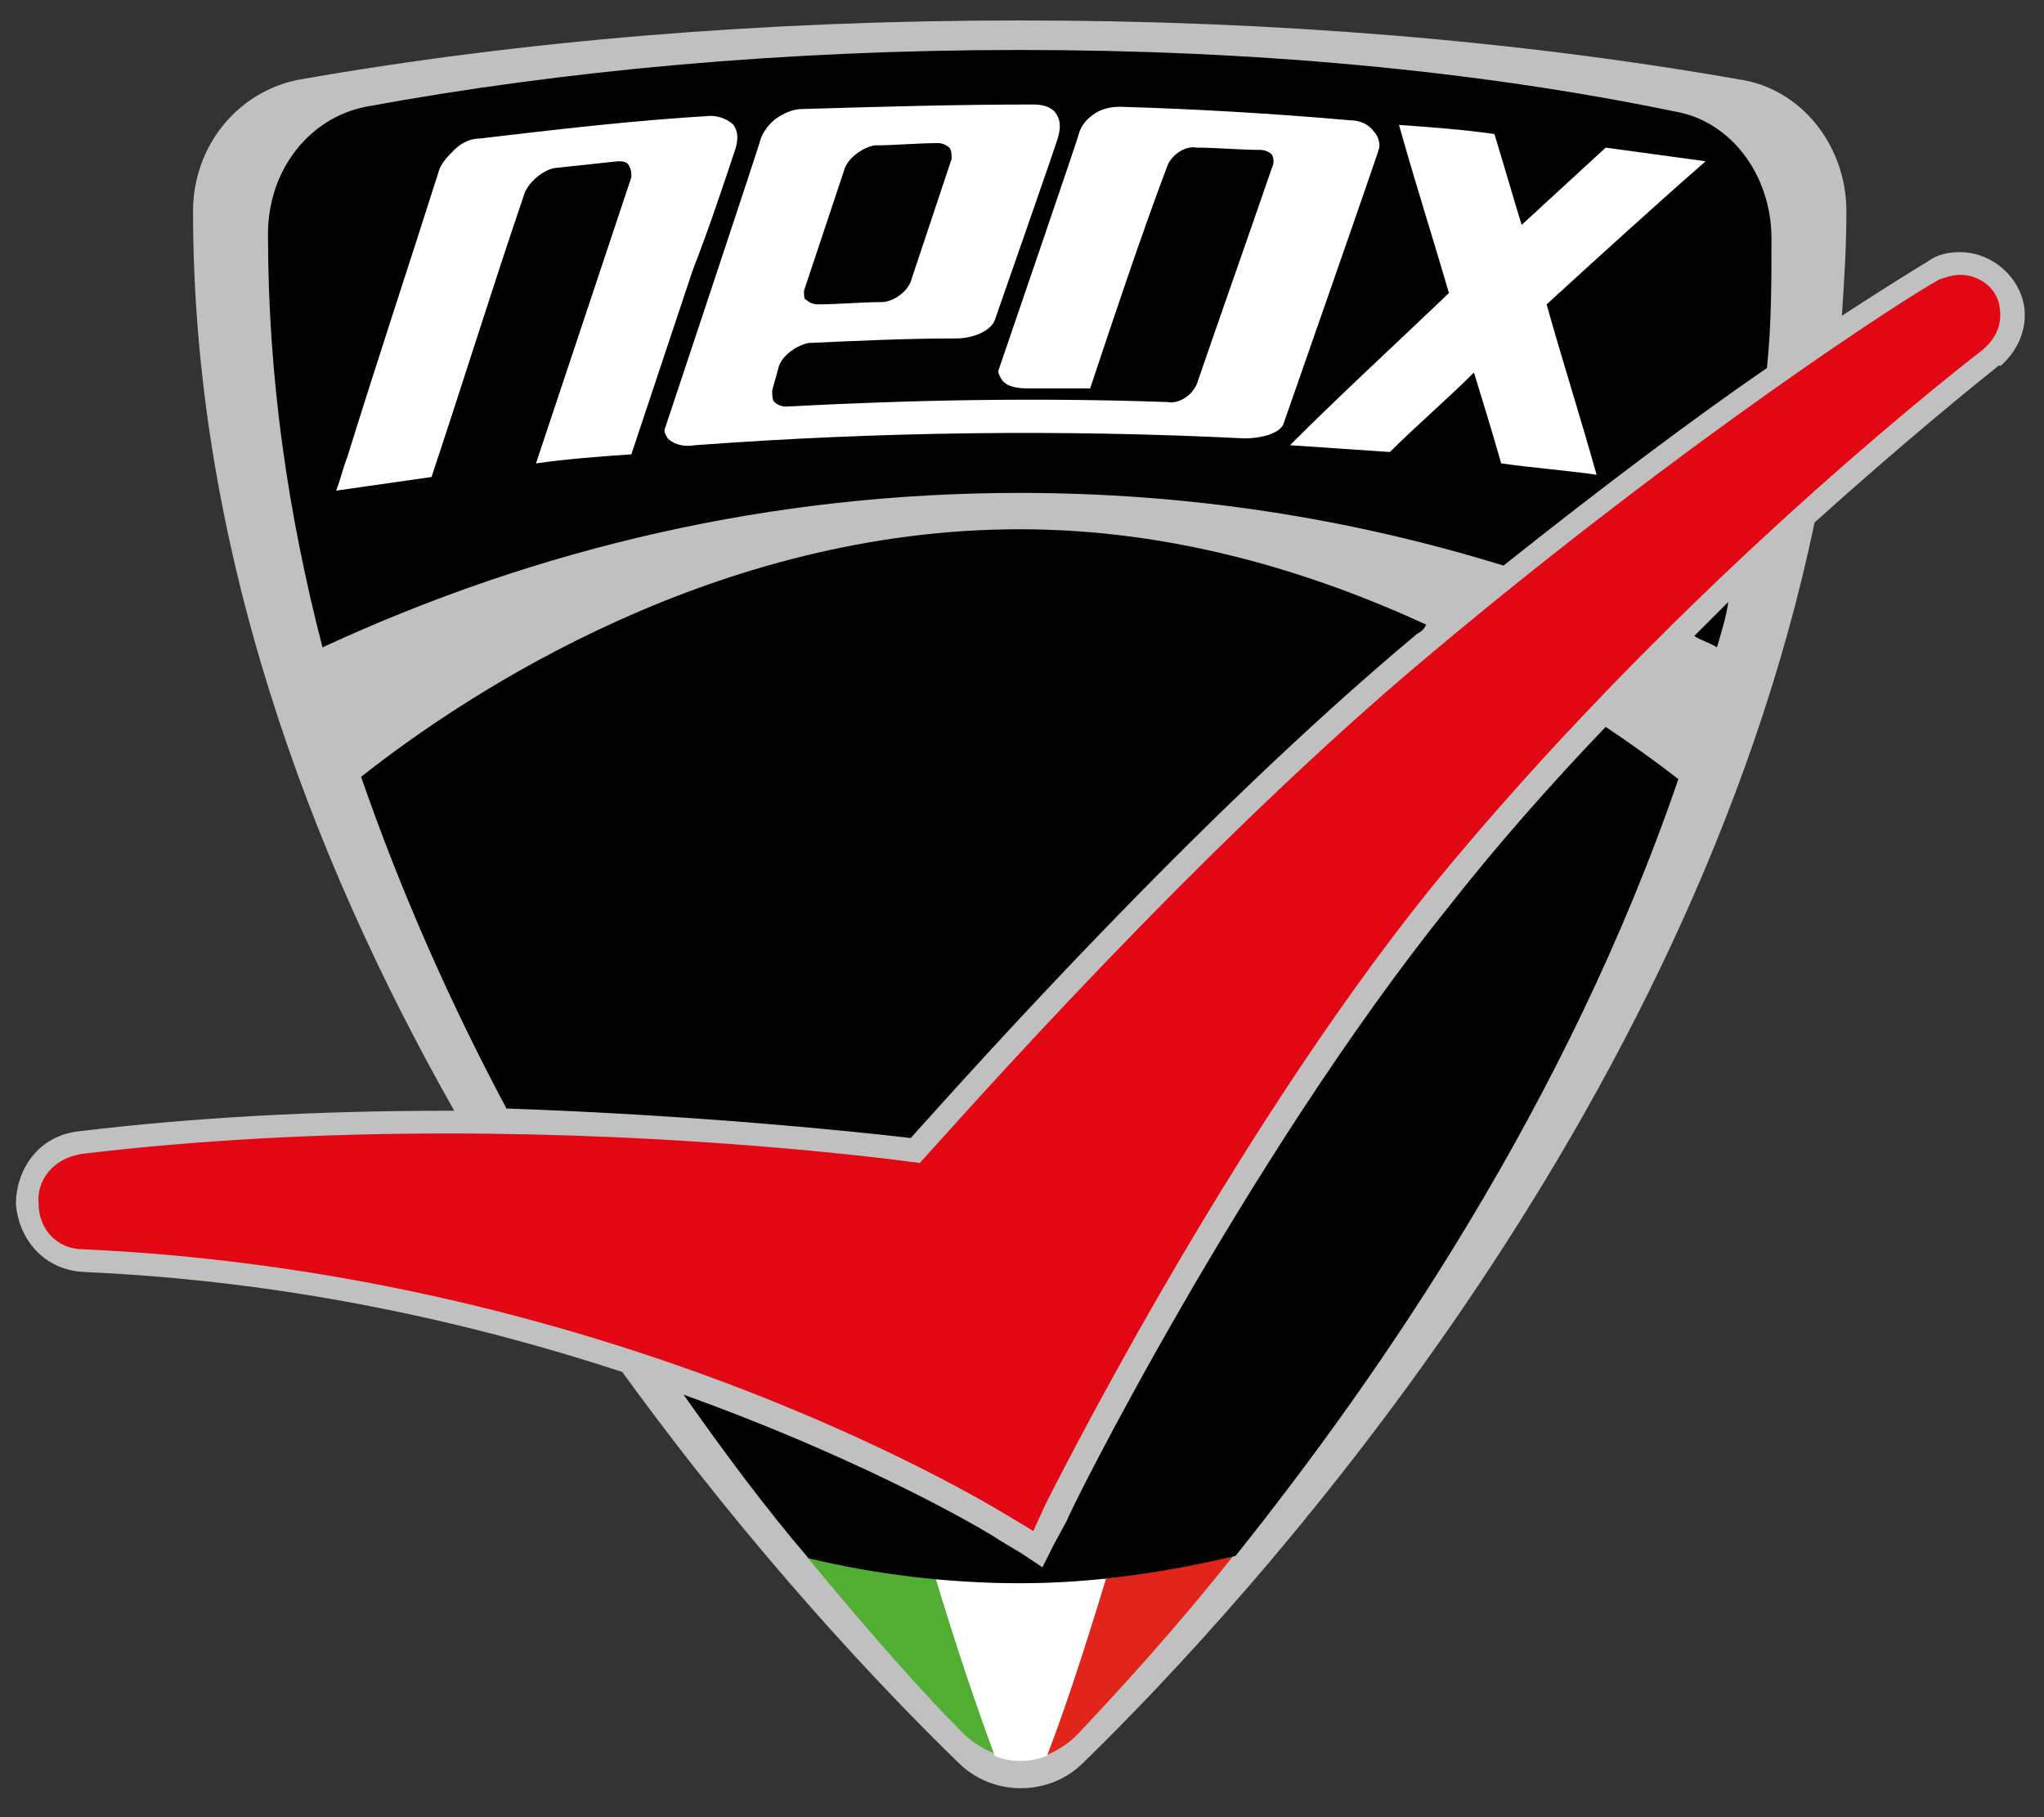
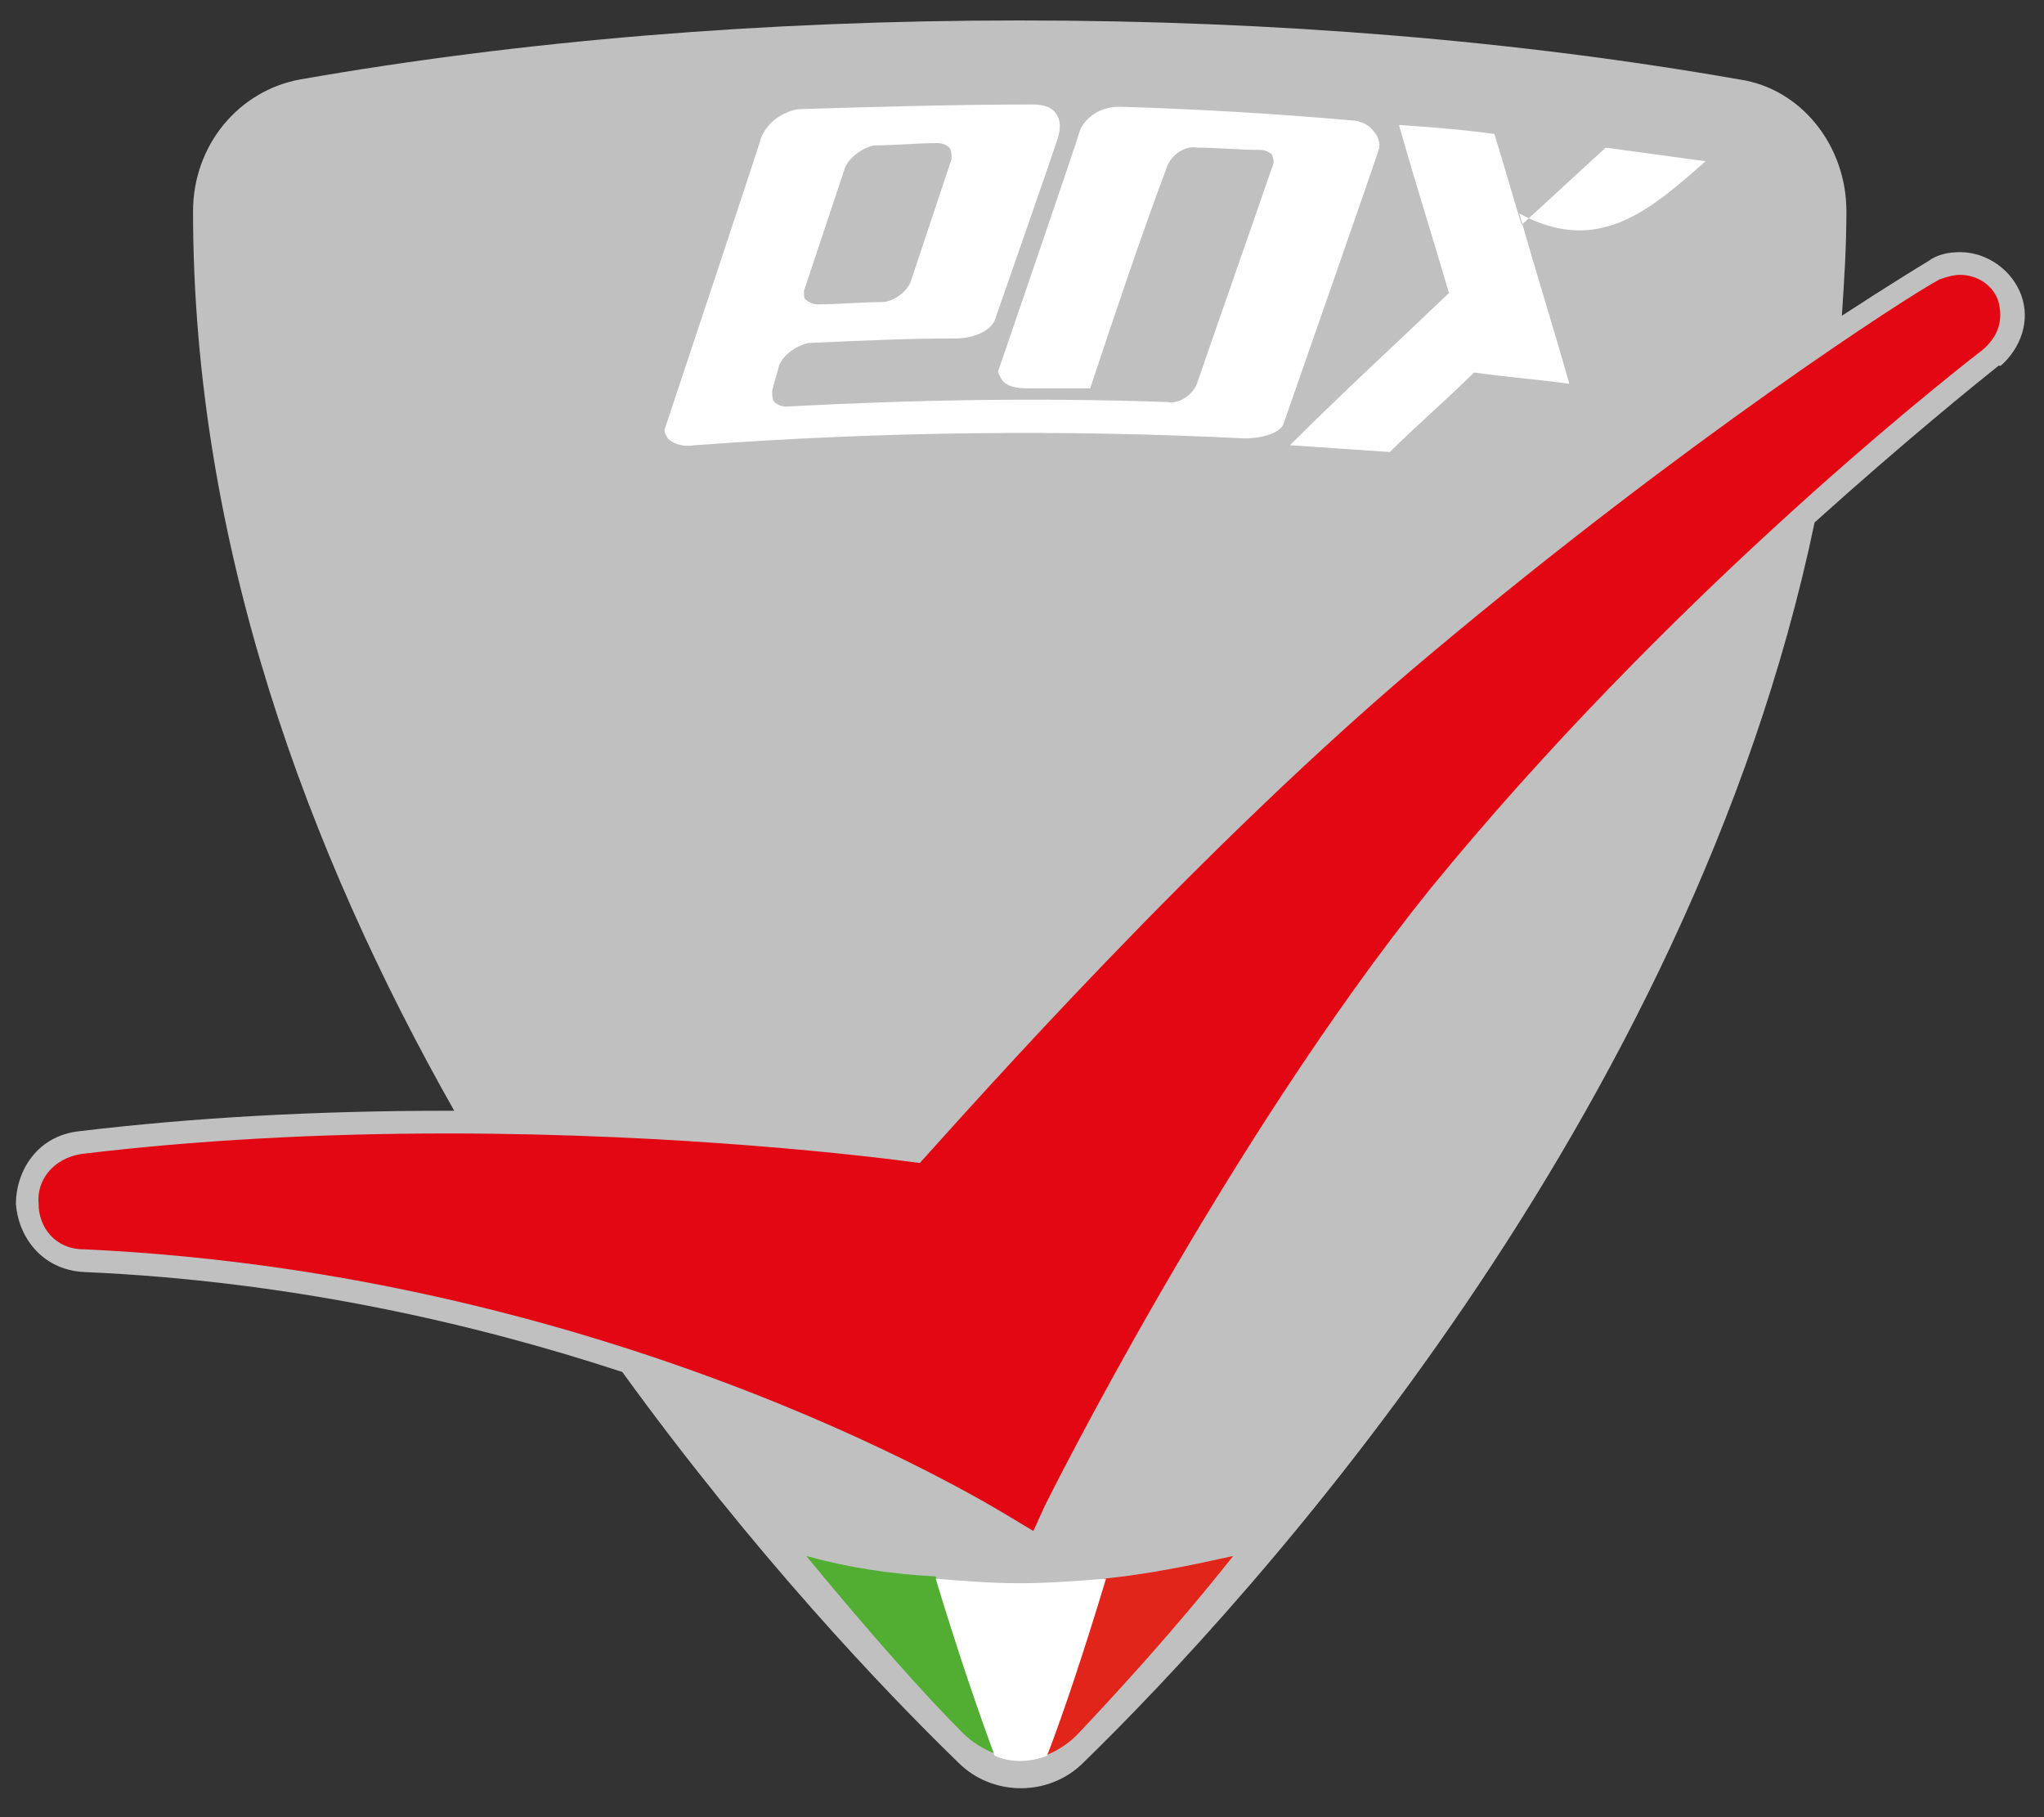
<svg xmlns="http://www.w3.org/2000/svg" version="1.1" id="Livello_1" x="0px" y="0px" viewBox="0 0 90 80" style="enable-background:new 0 0 90 80;" xml:space="preserve">
  <rect x="0" y="0" width="90" height="80" fill="#333333" stroke="none" />
  <style type="text/css">
	.st0{fill:#C0C0C0;}
	.st1{fill:#E30613;}
	.st2{fill:#52AE32;}
	.st3{fill:#E1251B;}
	.st4{fill:#FFFFFF;}
</style>
  <g>
    <g>
      <path class="st0" d="M89,13c-0.4-1.1-1.5-1.9-2.7-1.9c-0.5,0-1,0.1-1.4,0.4c-0.5,0.3-1.8,1.1-3.8,2.4c0.1-1.5,0.2-3,0.2-4.6    c0,0,0,0,0,0c0-2.9-2-5.4-4.7-5.8c-9.7-1.7-20.4-2.6-31.7-2.6s-22,0.9-31.7,2.6c-2.7,0.5-4.7,2.9-4.7,5.8c0,0,0,0,0,0    C8.5,24,13.6,37.6,20,48.9c-0.1,0-0.2,0-0.3,0c-5.8,0-11.2,0.3-16.2,0.9c-1.9,0.2-2.8,1.8-2.8,3.2c0.1,1.4,1.1,2.9,3,3    c9.2,0.4,17.3,2.3,23.7,4.4c5.8,8,11.5,14,14.8,17.2c1.5,1.5,4,1.5,5.5,0c7.3-7.1,26.7-28.3,32.2-54.6c4-3.6,7.1-6.1,8.1-6.9    l0.1,0C89,15.3,89.4,14.1,89,13z" />
      <g>
        <path class="st1" d="M87.3,15.4L87.3,15.4c0.7-0.6,0.9-1.3,0.7-2.1c-0.2-0.7-0.9-1.2-1.7-1.2c-0.3,0-0.6,0.1-0.9,0.2     c-1.5,0.8-11.2,7.1-22.3,16.4C52.9,37.2,42.5,49,40.5,51.2c-2.2-0.3-10.5-1.3-20.8-1.3c-5.7,0-11.1,0.3-16.1,0.9     C2.3,51,1.6,52,1.7,53c0,1,0.7,2,2,2c23.9,1.1,40.6,11.7,40.8,11.8l1,0.6l0.5-1.1c0.1-0.2,7.9-15.9,17-27.2     C73.3,26.5,85.1,17.1,87.3,15.4z" />
      </g>
    </g>
    <g>
-       <path d="M14.2,28.5c9.5-4.4,19.8-6.8,30.7-6.8c7.4,0,14.5,1.1,21.3,3.2c4.4-3.5,8.4-6.5,11.6-8.7c0.2-1.9,0.2-3.8,0.2-5.7    c0,0,0,0,0,0c0-2.8-1.8-5.2-4.3-5.6C65,3.1,55.2,2.2,44.9,2.2S24.8,3.1,16.1,4.7c-2.5,0.5-4.3,2.8-4.3,5.6c0,0,0,0,0,0    C11.8,16.7,12.7,22.7,14.2,28.5C14.2,28.5,14.2,28.5,14.2,28.5z" />
-       <path d="M76.1,26.5c-0.5,0.5-1,1-1.5,1.5c0.3,0.2,0.7,0.3,1,0.5v0C75.8,27.8,76,27.2,76.1,26.5z" />
-     </g>
+       </g>
    <g>
      <path class="st2" d="M35.5,68.5c2.8,3.4,5.2,6.1,6.9,7.8c0.4,0.4,0.9,0.7,1.4,0.9c-0.7-1.8-1.6-4.4-2.6-7.8    C39.2,69.3,37.3,69,35.5,68.5z" />
      <path class="st3" d="M47.4,76.4c1.7-1.8,4.2-4.5,6.9-7.9c-1.8,0.4-3.7,0.8-5.7,1c-1,3.3-1.9,5.9-2.6,7.8    C46.5,77.1,47,76.8,47.4,76.4z" />
      <path class="st4" d="M41.2,69.5c1,3.3,1.9,5.9,2.6,7.8c0.7,0.3,1.5,0.3,2.3,0c0.7-1.8,1.6-4.5,2.6-7.8c-1.3,0.1-2.5,0.2-3.8,0.2    C43.6,69.7,42.4,69.6,41.2,69.5z" />
      <g>
-         <path class="st4" d="M75.1,7.1c-1.5-0.2-2.9-0.4-4.4-0.6c-1.2,1.1-2.5,2.3-3.7,3.4c-0.4-1.3-0.8-2.7-1.2-4     c-1.4-0.2-2.8-0.3-4.2-0.4c0.7,2.5,1.5,5,2.2,7.4c-2.3,2.2-4.7,4.4-7,6.7c1.5,0.1,2.9,0.2,4.4,0.3c1.2-1.2,2.5-2.3,3.7-3.5     c0.4,1.3,0.8,2.6,1.2,4c1.4,0.2,2.8,0.3,4.2,0.5c-0.7-2.5-1.5-5-2.2-7.5C70.4,11.3,72.7,9.2,75.1,7.1z" />
+         <path class="st4" d="M75.1,7.1c-1.5-0.2-2.9-0.4-4.4-0.6c-1.2,1.1-2.5,2.3-3.7,3.4c-0.4-1.3-0.8-2.7-1.2-4     c-1.4-0.2-2.8-0.3-4.2-0.4c0.7,2.5,1.5,5,2.2,7.4c-2.3,2.2-4.7,4.4-7,6.7c1.5,0.1,2.9,0.2,4.4,0.3c1.2-1.2,2.5-2.3,3.7-3.5     c1.4,0.2,2.8,0.3,4.2,0.5c-0.7-2.5-1.5-5-2.2-7.5C70.4,11.3,72.7,9.2,75.1,7.1z" />
        <path class="st4" d="M60.5,5.8c-0.2-0.3-0.6-0.5-1-0.5C56.1,5,52.7,4.8,49.3,4.7c-0.4,0-0.8,0.1-1.1,0.3     c-0.3,0.2-0.6,0.5-0.7,0.9c0,0.1-3.4,10-3.5,10.3c-0.1,0.2,0,0.3,0.1,0.5c0.2,0.3,0.6,0.4,1.2,0.4c0.9,0,1.8,0,2.7,0     c1.1-3.3,2.2-6.6,3.4-9.8c0.2-0.5,0.8-0.9,1.3-0.8c0.9,0,1.9,0.1,2.8,0.1c0.2,0,0.4,0.1,0.5,0.2C56.1,7,56.1,7.2,56,7.4     c-1.1,3.2-2.2,6.3-3.3,9.5c-0.2,0.5-0.8,0.9-1.3,0.8c-5.6-0.2-11.2-0.1-16.8,0.2c-0.2,0-0.4-0.1-0.5-0.2     c-0.1-0.1-0.1-0.3-0.1-0.5c0.1-0.4,0.2-0.7,0.3-1.1c0.2-0.5,0.8-0.9,1.3-1c2.2-0.1,4.3-0.2,6.5-0.2c0.7,0,1.5-0.3,1.7-0.8     c0.1-0.3,2.8-8,2.8-8.1c0.1-0.4,0.1-0.7-0.1-1c-0.2-0.3-0.6-0.4-1-0.4c-3.4,0-6.8,0.1-10.2,0.2c-0.4,0-0.8,0.2-1.1,0.4     s-0.6,0.6-0.7,0.9c0,0.1-4.1,12.4-4.2,12.7c-0.1,0.2,0,0.3,0.1,0.5c0.2,0.2,0.6,0.4,1.2,0.3c8.1-0.6,16.2-0.7,24.2-0.3     c0.7,0,1.5-0.2,1.7-0.6c0.1-0.3,4.2-12,4.2-12.1C60.8,6.4,60.7,6,60.5,5.8z M35.4,12.8c0.6-1.8,1.2-3.6,1.8-5.4     c0.2-0.5,0.8-0.9,1.3-1c0.9,0,1.9-0.1,2.8-0.1c0.2,0,0.4,0.1,0.5,0.2c0.1,0.1,0.1,0.3,0.1,0.5c-0.6,1.8-1.2,3.6-1.8,5.4     c-0.2,0.5-0.8,0.9-1.3,0.9c-0.9,0-1.9,0.1-2.8,0.1c-0.2,0-0.4-0.1-0.5-0.2C35.4,13.2,35.4,13,35.4,12.8z" />
-         <path class="st4" d="M32.4,6.5c0.1-0.4,0.1-0.7-0.1-1c-0.2-0.2-0.6-0.4-1-0.4c-3.4,0.2-6.8,0.6-10.2,1c-0.4,0-0.8,0.2-1.1,0.5     c-0.3,0.3-0.6,0.6-0.7,1c-1.3,4.1-2.7,8.3-4,12.5c-0.2,0.5-0.3,1-0.5,1.5c1.4-0.2,2.8-0.4,4.2-0.6c1.4-4.2,2.7-8.4,4.1-12.5     c0.2-0.5,0.8-1,1.3-1.1c0.9-0.1,1.9-0.2,2.8-0.3c0.2,0,0.4,0,0.5,0.2s0.1,0.3,0.1,0.5c-1.4,4.2-2.8,8.4-4.2,12.6     c1.4-0.2,2.8-0.3,4.2-0.4c0.9-2.7,1.8-5.4,2.7-8.1C31.2,10.1,31.8,8.3,32.4,6.5z" />
      </g>
    </g>
-     <path d="M70.7,32c-2.3,2.4-4.7,5.1-6.9,7.9c-9,11.2-16.8,26.8-16.8,27L46.4,68l-0.5,1l-0.9-0.6l-1-0.6c-0.1-0.1-5.3-3.3-13.9-6.4   c1.9,2.7,3.7,5.1,5.5,7.2c2.9,0.7,6.1,1.1,9.3,1.1c3.4,0,6.5-0.5,9.5-1.2c6.4-8,14.6-19.9,19.5-34.2c0,0,0,0,0,0   C73,33.6,71.9,32.8,70.7,32z" />
-     <path d="M40.1,50.1c2.7-3,12.6-14.1,22.3-22.2c0.2-0.1,0.3-0.2,0.4-0.4c-5-2.3-11.1-4.2-17.9-4.2c-13.3,0-24.2,7.1-29,10.9   c0,0,0,0,0,0c1.8,5.2,4,10.1,6.4,14.6C30.8,49.1,37.5,49.8,40.1,50.1z" />
  </g>
</svg>